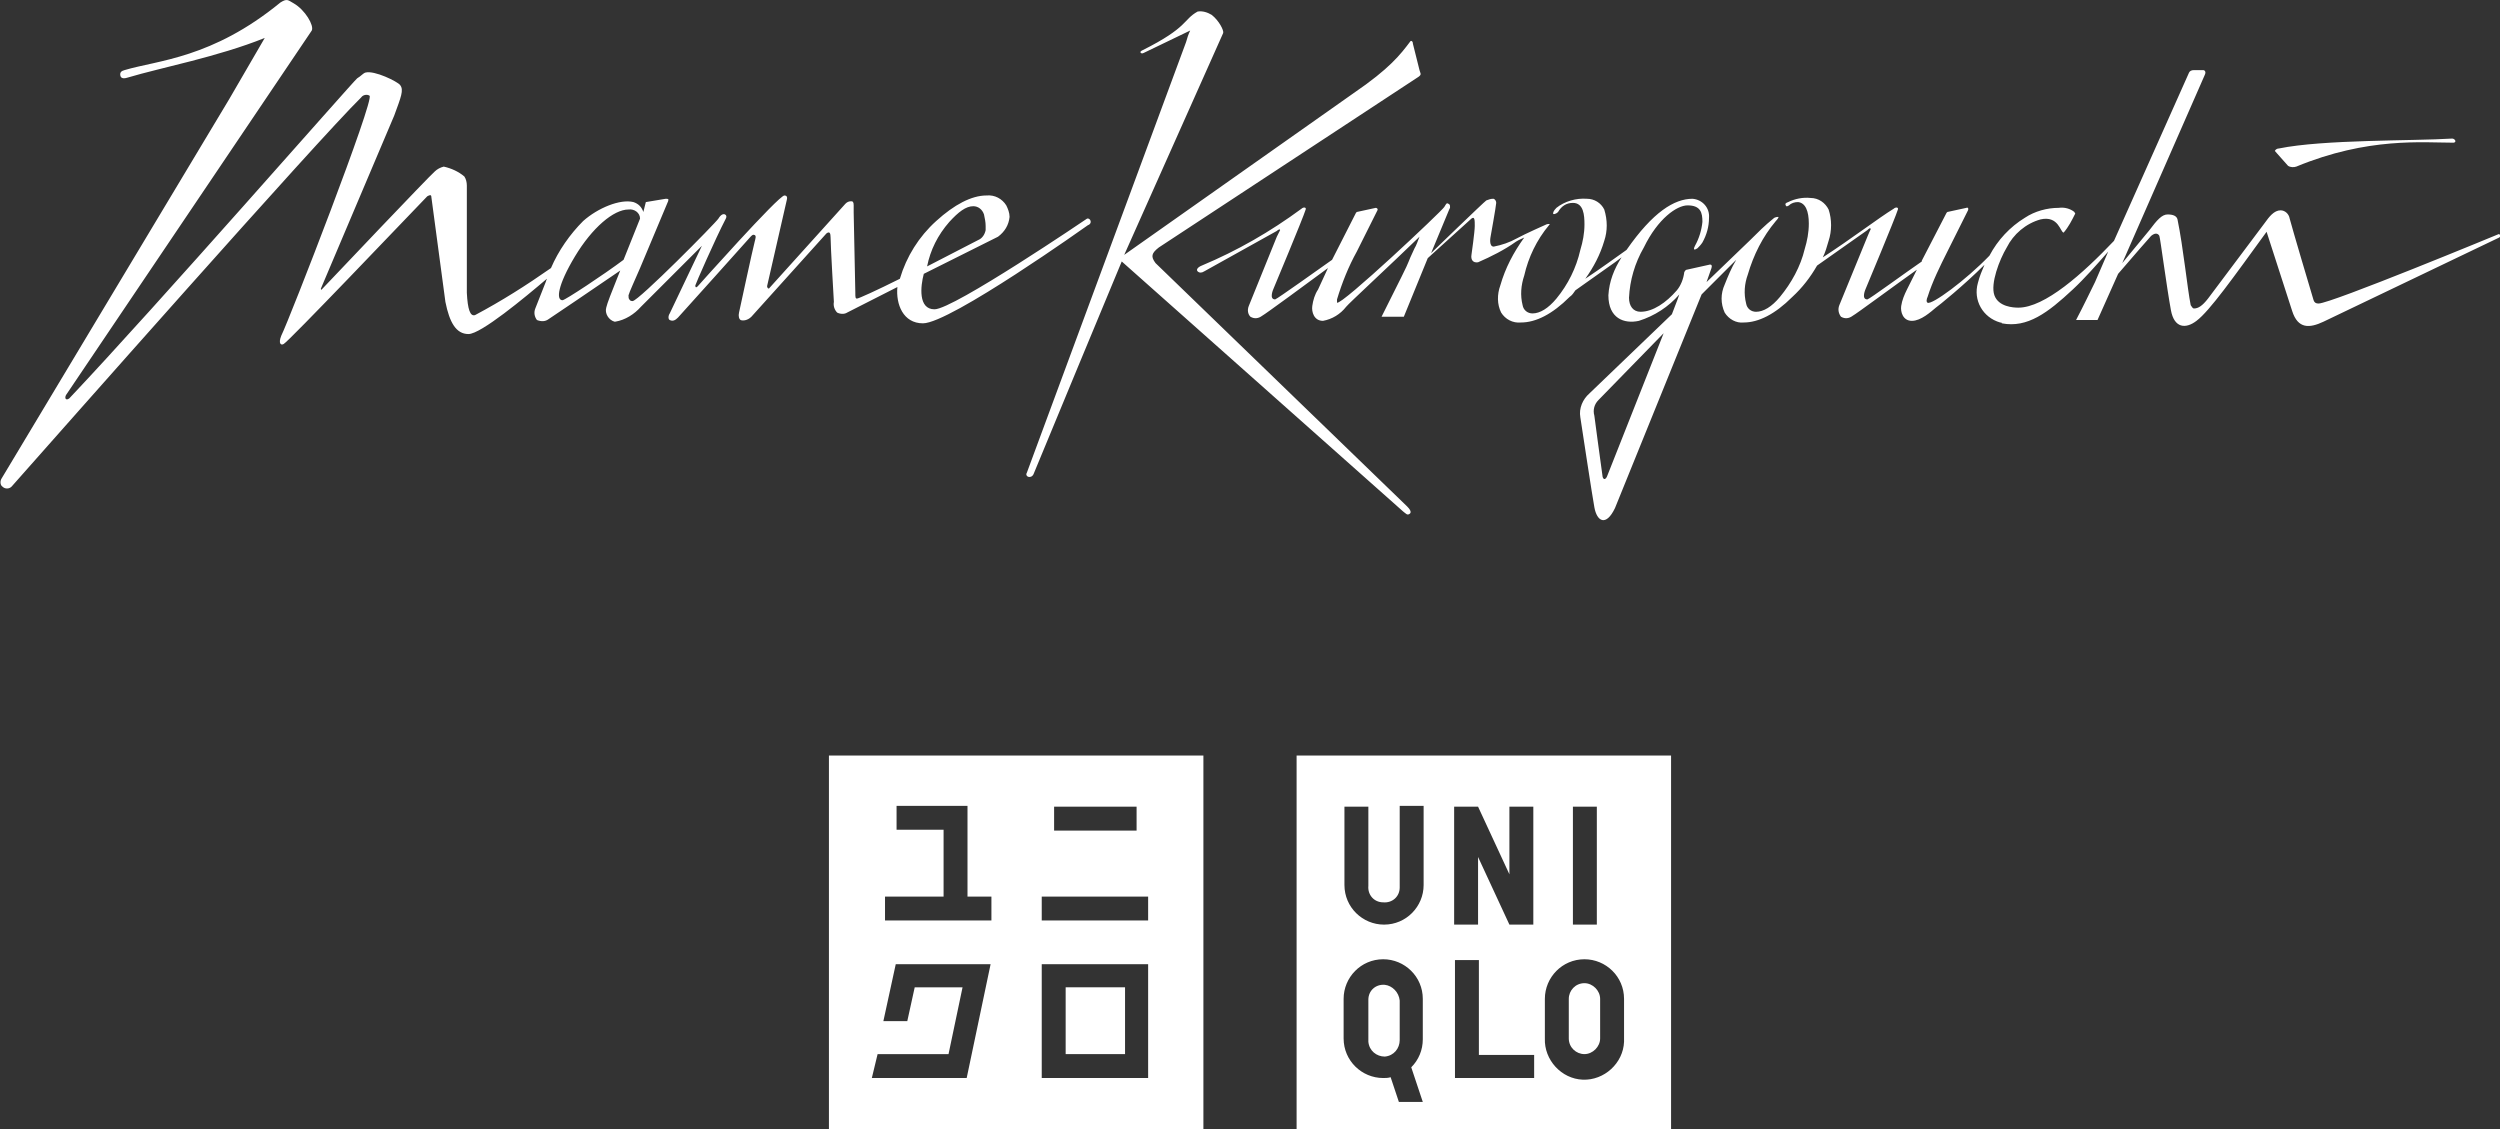
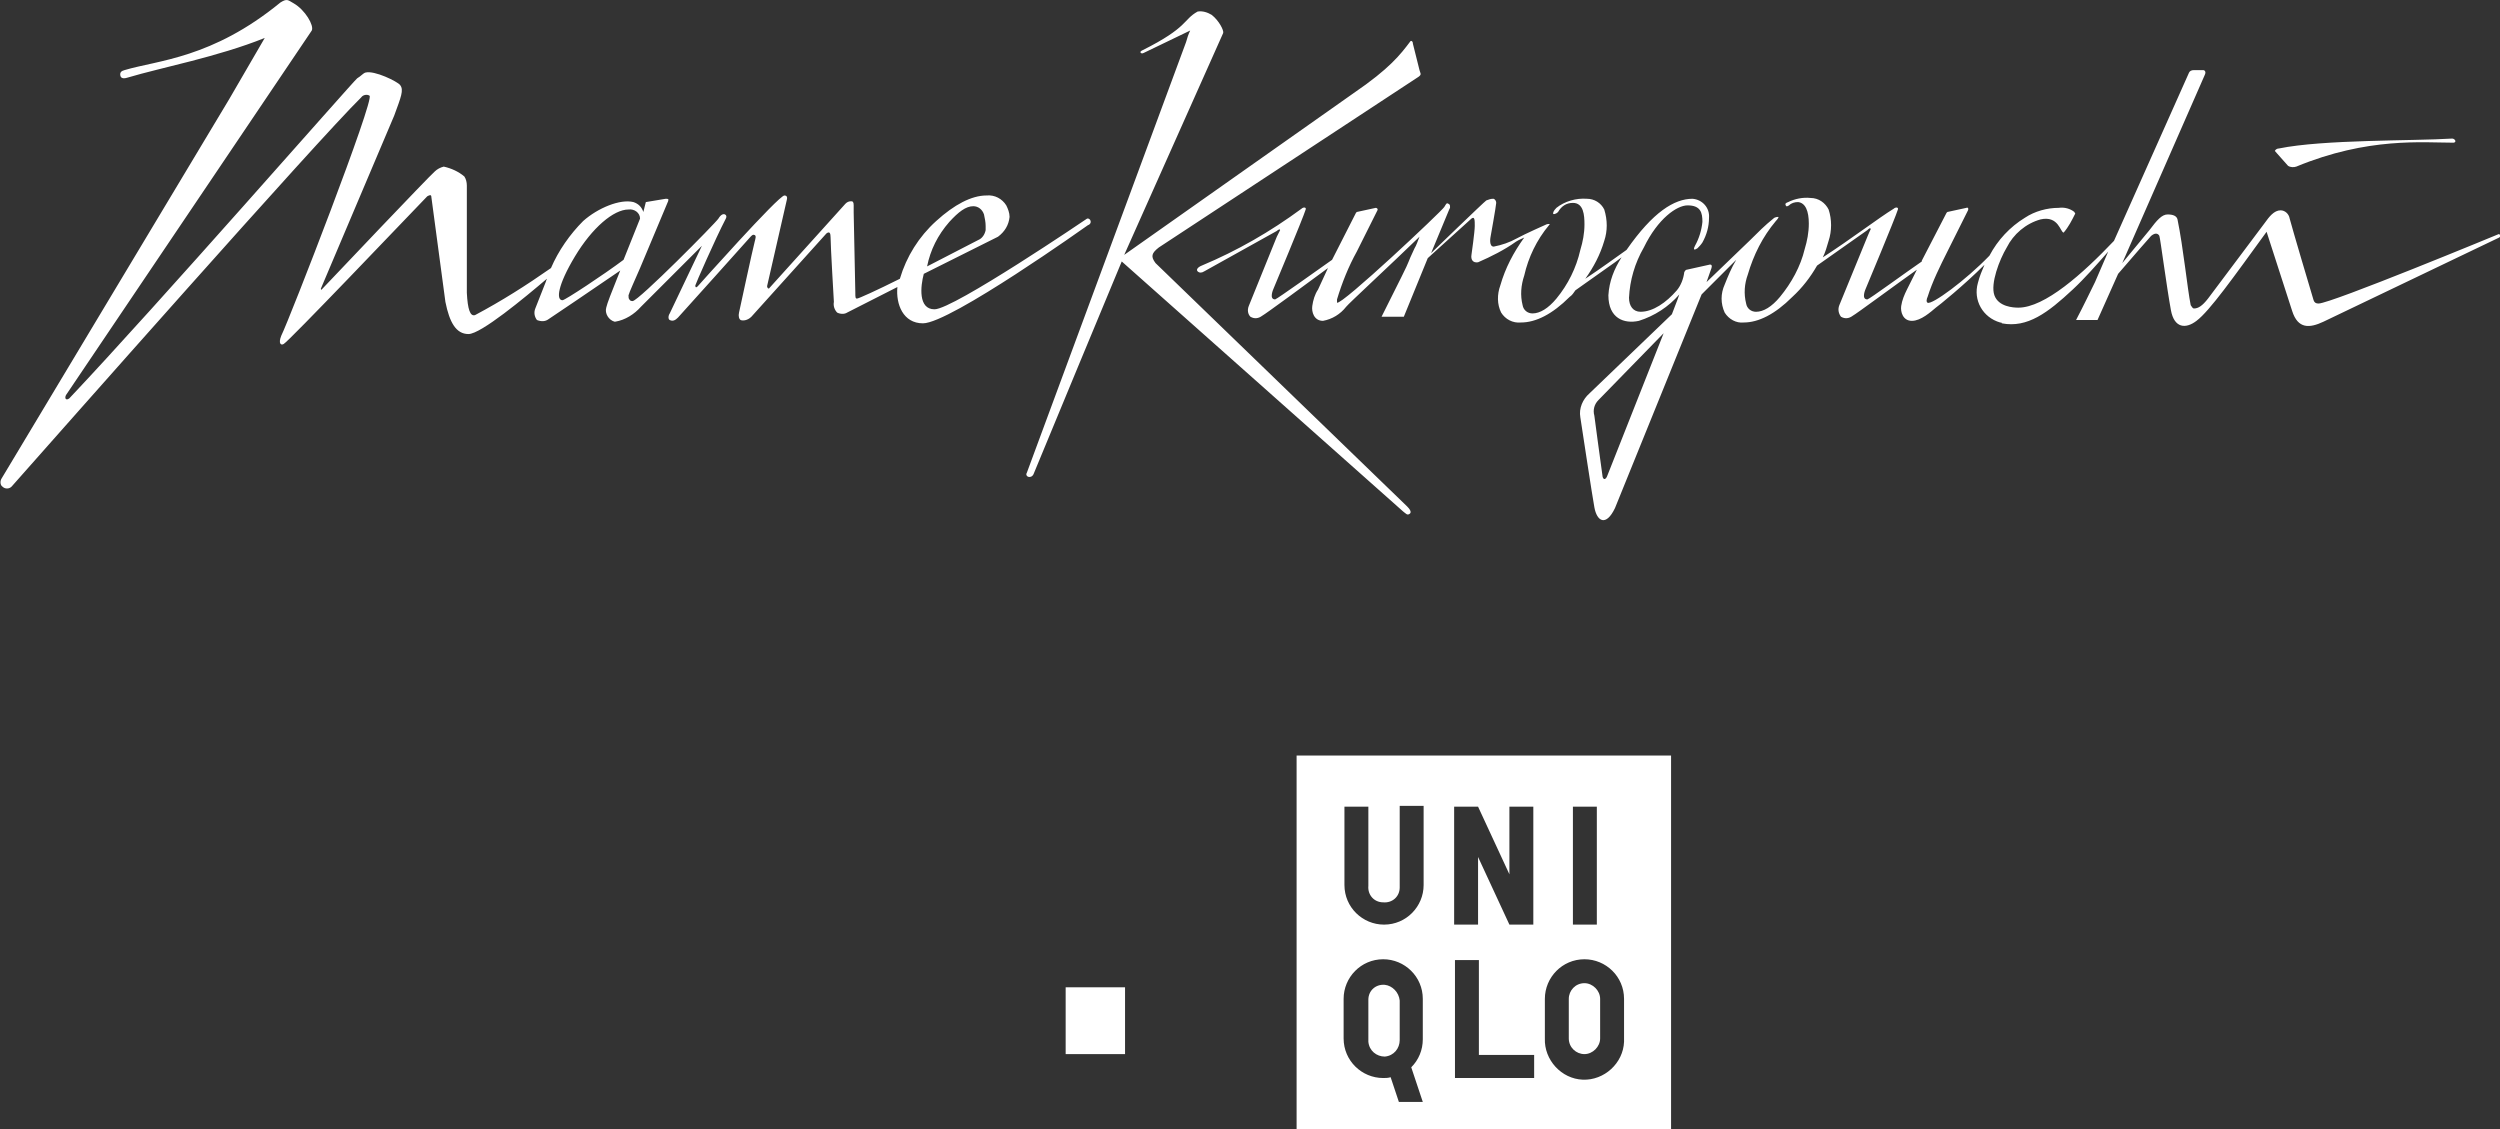
<svg xmlns="http://www.w3.org/2000/svg" version="1.1" id="Layer_1" x="0px" y="0px" viewBox="0 0 303.1 136.9" style="enable-background:new 0 0 303.1 136.9;" xml:space="preserve">
  <rect x="0" y="0" width="303.1" height="136.9" fill="#333333" stroke="none" />
  <style type="text/css">
	.st0{fill:#FFFFFF;}
</style>
  <g id="Layer_2_00000098904391166528005200000005582853155442399114_">
    <g id="Calque_1">
      <g>
        <path class="st0" d="M192.1,119.2c-1.1,0-1.9,0.9-1.9,1.9v4.8c0,1.1,0.9,1.9,1.9,1.9s1.9-0.9,1.9-1.9v-4.8     C194,120.1,193.1,119.2,192.1,119.2z" />
        <path class="st0" d="M167.9,119.4c-1.1-0.1-2,0.7-2,1.8v4.8c0,0.1,0,0.2,0,0.3c0.1,1.1,1,1.8,2,1.8c1.1-0.1,1.8-1,1.8-2v-4.8     C169.6,120.3,168.8,119.5,167.9,119.4z" />
        <path class="st0" d="M157.2,91.6v45.4h45.4V91.6H157.2z M190.7,97.8h2.9v14.3h-2.9V97.8z M163,97.8h2.9v9.6c-0.1,1.1,0.7,2,1.8,2     c1.1,0.1,2-0.7,2-1.8c0-0.1,0-0.2,0-0.3v-9.6h2.9v9.6c0,2.6-2.1,4.8-4.8,4.8c-2.6,0-4.8-2.1-4.8-4.8V97.8z M172.5,126     c0,1.3-0.5,2.5-1.4,3.4l1.4,4.2h-2.9l-1-3c-0.3,0.1-0.6,0.1-0.9,0.1c-2.6,0-4.8-2.1-4.8-4.8v-4.8c0,0,0,0,0,0     c0-2.6,2.1-4.8,4.8-4.8l0,0c0,0,0,0,0,0c2.6,0,4.8,2.1,4.8,4.8V126z M185.9,130.7h-9.5v-14.3h2.9v11.5h6.7V130.7z M185.9,112.1     H183l-3.8-8.2v8.2h-2.9V97.8h2.9l3.8,8.2v-8.2h2.9V112.1z M196.9,125.9c0,0.1,0,0.3,0,0.4c-0.1,2.6-2.4,4.7-5,4.6     c-2.6-0.1-4.7-2.4-4.6-5v-4.8c0-2.6,2.1-4.8,4.8-4.8c2.6,0,4.8,2.1,4.8,4.8V125.9z" />
-         <path class="st0" d="M100.5,136.9h45.4V91.6h-45.4V136.9z M127.8,97.8h10v2.9h-10V97.8z M126.3,108.7h12.9v2.9h-12.9V108.7z      M126.3,116.9h12.9v13.8h-12.9V116.9z M107.2,108.7h7.2v-8.1h-5.7v-2.9h8.6v11h2.9v2.9h-12.9V108.7z M106.4,127.8h8.6l1.7-8.1     h-5.8l-0.9,4.1h-2.9l1.5-6.9h11.5l-2.9,13.8h-11.5L106.4,127.8z" />
        <rect x="129.2" y="119.7" class="st0" width="7.2" height="8.1" />
      </g>
      <path class="st0" d="M278.4,20.2L278.4,20.2c8.7-3.6,15.4-2.9,19.1-2.9c0.4-0.1,0.1-0.5-0.2-0.5c-4.8,0.3-15.6,0.1-21,1.2    c-0.2,0-0.4,0.1-0.5,0.3l1.6,1.8C277.7,20.3,278.1,20.3,278.4,20.2 M302.9,28.4c0,0-20.3,8.4-21.8,8.4c-0.3,0-0.5-0.1-0.6-0.4    c-0.6-2-2.5-8.4-2.9-9.9c-0.1-0.6-0.6-1-1.1-1c-0.8,0-1.4,0.8-1.9,1.5l-6.9,9.2c-0.7,0.9-1.2,1.2-1.7,1.2c-0.2,0-0.3-0.3-0.4-0.4    c-0.4-2-0.9-7-1.6-10.4c-0.1-0.4-0.5-0.6-1.2-0.6s-1.3,0.7-2.2,1.9c-0.4,0.5-1.9,2.3-3.3,4l10-22.8c0.2-0.4,0-0.6-0.2-0.6H266    c-0.3,0-0.5,0.1-0.6,0.3l-9.1,20.4c-3.8,4-8.4,8.1-11.6,8.1c-0.6,0-2.4-0.1-2.9-1.5s0.6-4.3,1.5-5.8c0.8-1.6,2.3-2.9,4.1-3.4    c2.2-0.5,2.4,1.6,2.8,1.6c0.6-0.7,1-1.5,1.4-2.3c0-0.1-0.1-0.1-0.1-0.2c-0.5-0.4-1.2-0.6-1.9-0.5c-1.4,0-2.9,0.4-4.1,1.2    c-1.8,1.1-3.3,2.7-4.3,4.6c-2.9,3-7,6-7.5,5.7c-0.2-0.1-0.1-0.5,0-0.7c0.6-1.9,1.5-3.7,2.4-5.5l2.5-5c0.1-0.2,0-0.4-0.2-0.3    l-2.3,0.5l-0.1,0.1l-3,5.8v0.1c-1.9,1.3-6.4,4.6-6.6,4.6c-0.8,0-0.2-1.3-0.2-1.3s3.6-8.6,3.9-9.6c0.1-0.3-0.3-0.3-0.5-0.1    c-1.8,1.1-5.2,3.7-8.6,5.9c0.3-0.6,0.5-1.3,0.7-2c0.4-1.2,0.4-2.6,0-3.8c-0.4-0.8-1.2-1.4-2.2-1.4c-0.9-0.1-1.9,0.1-2.7,0.5    c-0.3,0.1-0.4,0.2-0.3,0.4s0.2,0.1,0.4,0c0.3-0.3,0.7-0.4,1.1-0.4c0.9,0.1,1.3,1.1,1.3,2.6l0,0c0,1.1-0.2,2.1-0.5,3.1    c-0.5,2.1-1.6,4.1-3,5.8c-1,1.2-2,1.8-2.9,1.8c-0.6,0-1.1-0.4-1.2-1c-0.3-1.2-0.2-2.4,0.2-3.5c0.7-2.4,1.8-4.6,3.4-6.5    c0.2-0.2,0.4-0.5,0.3-0.5s-0.4,0-0.6,0.2c-1,0.8-1.9,1.7-2.8,2.6l-5.3,5.1l0.6-1.7c0.1-0.3,0-0.5-0.3-0.4l-2.7,0.6    c-0.1,0-0.2,0.1-0.3,0.3c-0.1,0.8-0.4,1.6-0.9,2.2c-1.3,1.5-2.9,2.6-4.4,2.6c-0.9,0-1.4-0.7-1.4-1.7c0.1-2.1,0.7-4.2,1.8-6.1    c1.7-3.5,4-5.1,5.3-5.1c1.6,0,1.8,0.9,1.8,2c-0.1,1-0.4,2-0.9,2.9c-0.3,0.6,0,0.5,0.3,0.3c0.2-0.2,0.4-0.4,0.6-0.7    c0.5-0.9,0.8-1.9,0.8-3c0.1-1.2-0.8-2.2-2-2.3c-2.2,0-4.8,1.6-8,6.2c-1.4,1-3.2,2.3-5,3.5c1-1.4,1.8-2.9,2.3-4.6    c0.4-1.2,0.4-2.5,0-3.8c-0.4-0.8-1.2-1.3-2.1-1.3c-1.3-0.1-2.7,0.3-3.7,1.1c-0.4,0.4-0.4,0.6-0.4,0.7s0.3,0.1,0.6-0.2    c0.4-0.7,1-1.1,1.8-1.1c1.3,0,1.4,1.5,1.4,2.6l0,0c0,1.1-0.2,2.1-0.5,3.1c-0.5,2.2-1.5,4.2-2.9,5.9c-1,1.2-2,1.8-2.9,1.8    c-0.6,0-1.1-0.4-1.2-1c-0.3-1.2-0.2-2.4,0.2-3.6c0.5-2.2,1.5-4.3,3-6.1l0,0c0,0,0.1-0.1,0.1-0.1s-0.1-0.1-0.4,0    c0,0-2.7,1.2-3.6,1.7c-0.9,0.5-1.8,0.8-2.8,1c-0.6,0-0.4-1.1-0.4-1.1s0.7-3.9,0.7-4.2c0-0.2-0.1-0.4-0.3-0.5c0,0-0.1,0-0.1,0    c-0.3,0-0.5,0.1-0.8,0.2c-0.3,0.2-6.5,6.2-6.5,6.2l-0.2,0.2l2.2-5.3l0.1-0.2v-0.1l0,0c0-0.2,0-0.3-0.2-0.4s-0.2-0.1-0.5,0.4    S162.7,37,162.1,36.7c0-0.1,0-0.3,0-0.4c0.6-2,1.4-4,2.4-5.8l2.5-5c0.1-0.2-0.1-0.3-0.2-0.3l-2.3,0.5l-0.1,0.1l-2.9,5.7    c-1.7,1.2-6.6,4.7-6.9,4.8c-0.8,0-0.2-1.3-0.2-1.3s3.6-8.6,3.9-9.6c0.1-0.3-0.3-0.3-0.5-0.1c-3.8,2.8-7.8,5.1-12.1,6.9    c-0.5,0.2-0.7,0.5-0.5,0.7s0.5,0.2,0.8,0l8.8-4.9c0.1-0.1,0.4-0.3,0.4-0.1l-0.4,0.8l-3.4,8.4c-0.2,0.5-0.1,1,0.2,1.3    c0.5,0.3,1,0.2,1.4-0.1c0.4-0.2,5.7-4.1,8-5.8l-1.2,2.6c-0.4,0.6-0.6,1.3-0.7,2c-0.1,0.7,0.2,1.8,1.3,1.8c1.1-0.2,2.1-0.8,2.8-1.7    c0.3-0.4,5.4-5.1,8.9-8.5c-0.2,0.5-0.4,1.1-0.6,1.4c-1,2.1-0.4,1.1-1.6,3.5l-2.4,4.8h2.7l2.9-7.1l5.3-4.8c0.4-0.3,0.4,0.2,0.4,0.9    s-0.4,3.5-0.4,3.5c-0.1,0.6,0.2,1,0.8,0.9c1.6-0.7,3.2-1.5,4.6-2.5c0.3-0.2,0.8-0.4,1-0.5c-1.3,1.8-2.3,3.7-2.9,5.8    c-0.4,1.1-0.4,2.3,0.1,3.3c0.5,0.8,1.4,1.3,2.4,1.2c1.8,0,3.8-1,5.9-3.1c0.3-0.2,0.5-0.5,0.7-0.8l4.8-3.4l0.8-0.6    c-0.9,1.4-1.5,2.9-1.6,4.6c0,2.8,1.9,3.5,3.7,3.1c1.9-0.6,3.6-1.7,4.9-3.2c0,0-0.3,0.9-0.9,2.4l-10,9.6c-0.8,0.7-1.3,1.8-1.1,2.9    c0,0,1.5,9.9,1.7,10.9c0.3,1.7,1.4,2.4,2.5,0.1l10.5-25.9l4.2-4.2c-0.6,1-1,2-1.4,3c-0.5,1.1-0.5,2.3,0,3.4    c0.5,0.8,1.4,1.3,2.3,1.2c1.8,0,3.8-1,5.9-3.1c1.2-1.1,2.2-2.4,3-3.8l0,0l6.1-4.3c0.1-0.1,0.4-0.4,0.4-0.1c0,0-0.3,0.6-0.4,0.9    l-3.4,8.3c-0.2,0.5-0.1,1,0.2,1.4c0.5,0.3,1,0.2,1.4-0.1c0.4-0.2,5.4-3.9,7.8-5.6l-1.2,2.4c-0.3,0.6-0.6,1.3-0.7,2    c-0.1,0.7,0.2,1.8,1.3,1.8s2.3-1.1,2.9-1.6c0.3-0.2,3.4-2.7,5.9-5.2c-0.3,0.7-0.6,1.4-0.8,2.2c-0.6,2.1,0.6,4.2,2.7,4.8    c0.1,0,0.2,0,0.2,0.1c3.1,0.6,5.6-1.3,8.6-4.1c1.4-1.3,2.9-3,4.3-4.6l-1.6,3.7c-0.6,1.2-1.3,2.7-2.3,4.6h2.6l2.5-5.6    c1.8-2.1,3.9-4.5,4-4.6c0.6-0.5,0.9-0.2,1,0s0.9,6.3,1.4,9c0.4,2.2,1.8,2.3,3.1,1.3c1.6-1.2,4.5-5.3,8.5-10.8l0,0    c0.1,0.3,2.4,7.4,3.1,9.6s2.1,2.1,3.8,1.3L303,28.8C303.3,28.6,303,28.3,302.9,28.4 M194.9,57.6c-0.2,0.6-0.5,0.6-0.6,0.2l0,0    c-0.3-2.2-1-7.3-1-7.4c-0.2-0.7,0-1.4,0.5-1.9c0.4-0.4,4.2-4.3,7.9-8.1L194.9,57.6z M140.1,31.9c-0.6-0.8-0.5-1.2,0.4-1.9L172,9.3    c0.4-0.3,0.2-0.4,0.1-0.8l-0.8-3.2C171.3,5,171.1,4.9,171,5c-1.2,1.6-2.5,3.3-6.9,6.3l-27.8,19.6L148.3,4c0.1-0.3-0.5-1.5-1.4-2.2    c-0.5-0.3-1.1-0.5-1.7-0.4c-1.8,1-1.1,1.9-6.7,4.7c-0.2,0.1-0.3,0.2-0.2,0.3s0.2,0.1,0.4,0l5.6-2.7c-0.2,0.4-0.4,1-0.5,1.4    l-19.3,52.2c-0.3,0.5,0.5,0.8,0.8,0.2c0.1-0.3,10.7-25.8,10.7-25.8l34.1,30.3c0.4,0.3,0.5,0.5,0.8,0.3s0-0.6-0.3-0.9L140.1,31.9z     M131.8,26.5c0,0-16.2,11-18.5,11c-2,0-1.7-2.8-1.3-4.3l9-4.5c0.8-0.6,1.3-1.4,1.4-2.4l0,0c0-0.5-0.2-1-0.4-1.4    c-0.5-0.8-1.4-1.3-2.4-1.2c-1.8,0-3.9,1.1-6.1,3.1c-2.1,1.9-3.6,4.3-4.4,7c-2.8,1.4-5,2.4-5.2,2.4s-0.2-0.2-0.2-0.7l-0.2-9.7    c0-0.2,0-0.7,0-0.9c0-0.4-0.1-0.5-0.3-0.5c-0.3,0-0.5,0.1-0.7,0.3l-9.2,10.2c-0.1,0.2-0.3,0-0.3-0.2l2.4-10.5    c0.1-0.4-0.1-0.5-0.3-0.5c-0.7,0-10.5,11-10.5,11c-0.3,0.3-0.3,0-0.3-0.1s2.4-5.6,3.7-8.1l0,0c0.1-0.2,0.1-0.4-0.1-0.5    s-0.5,0-0.8,0.5s-9.7,10-10.4,10c-0.1,0-0.3,0-0.4-0.2c-0.1-0.1-0.1-0.3-0.1-0.5c0.1-0.4,0.8-1.9,1.4-3.3c0.3-0.7,3.4-8.1,3.4-8.1    c0.1-0.3,0-0.3-0.3-0.3l-2.4,0.4L78,25.7c-0.2-0.6-0.6-1-1.2-1.2c-1.6-0.4-4.3,0.7-6.1,2.3c-1.6,1.6-3,3.6-3.9,5.7    c-3,2.1-6,4-9.2,5.7c-0.6,0.2-0.9-0.7-1-2.7l0-13c0-0.4-0.1-0.8-0.3-1.1c-0.7-0.6-1.6-1-2.5-1.2c-0.4,0.1-0.8,0.3-1.1,0.6    c-0.7,0.6-12.1,12.6-13.7,14.3c-0.1,0.1-0.1-0.1-0.1-0.1L47.8,14c0.8-2.2,1.2-3.1,0.7-3.7c-0.3-0.4-3.1-1.8-4.2-1.5    c-0.3,0.1-0.5,0.4-1,0.7C42.7,10,19,37.1,8.4,48.3c-0.4,0.3-0.6,0-0.4-0.4L37.8,3.7c0.3-0.6-0.8-2.5-2.2-3.3    C34.9,0,34.8-0.2,34,0.3c-8.3,6.8-14.9,7-18.9,8.2c-0.4,0.1-0.6,0.3-0.5,0.7s0.6,0.3,0.9,0.2c4-1.2,10.9-2.5,16.6-4.8L27.8,12    l-27.6,46c-0.2,0.3-0.2,0.8,0.1,1c0.3,0.3,0.8,0.3,1.1,0c5.5-6.2,37-41.9,42.4-47.2c0.2-0.3,0.7-0.4,1-0.2    c0.7,0.3-9.7,27.1-10.7,29.1c-0.4,1,0,1.2,0.3,1c0.6-0.3,14.7-15.1,17.4-17.9c0.2-0.1,0.5-0.3,0.5,0.1L54,36.6    c0.5,2.5,1.3,3.9,2.8,3.9s6.8-4.4,9.5-6.7c0,0.1-0.1,0.2-0.1,0.3l-1.3,3.3c-0.2,0.5-0.1,1,0.2,1.4c0.5,0.2,1,0.2,1.4-0.1    c0.3-0.2,5.8-3.9,8.7-5.9l-0.4,1c-0.6,1.5-1.2,3-1.3,3.5c-0.2,0.7,0.3,1.5,1,1.7c0,0,0.1,0,0.1,0c1.2-0.2,2.3-0.9,3.1-1.8    c0.4-0.4,4.6-4.6,7.4-7.4l-3.9,8.2c-0.2,0.3-0.2,0.7,0,0.8c0.4,0.2,0.7,0,1-0.3s8.8-9.8,8.8-9.8c0.2-0.2,0.3-0.3,0.5-0.2    s0.1,0.4,0,0.8c-0.2,0.7-1.9,8.6-1.9,8.6c-0.1,0.4,0,0.8,0.2,0.9s0.8,0.1,1.3-0.4c0.1-0.1,9.1-10.1,9.1-10.1    c0.4-0.3,0.5,0,0.5,0.5c0,1,0.4,7.8,0.4,7.8c-0.1,0.5,0.1,1,0.4,1.3c0.4,0.2,0.9,0.2,1.2,0l6.1-3.1c-0.2,2.1,0.7,4.4,3.1,4.4    c3.3,0,20-11.9,20-11.9C132.5,27.1,132.2,26.4,131.8,26.5 M115.1,26.9c1.1-1.2,2-1.9,2.9-1.9c0.6,0,1.1,0.4,1.3,1    c0.1,0.5,0.2,0.9,0.2,1.4c0,0.1,0,0.2,0,0.4c0,0,0,0,0,0.1c-0.1,0.5-0.4,1-0.9,1.2l-6.2,3.2C112.8,30.3,113.7,28.5,115.1,26.9     M68.2,36.4c-0.8,0-0.6-1.8,1.5-5.3s4.7-5.7,6.5-5.7c0.7-0.1,1.4,0.4,1.4,1.1c0,0,0,0,0,0l-2,5C73.2,33.3,68.5,36.4,68.2,36.4" />
    </g>
  </g>
</svg>